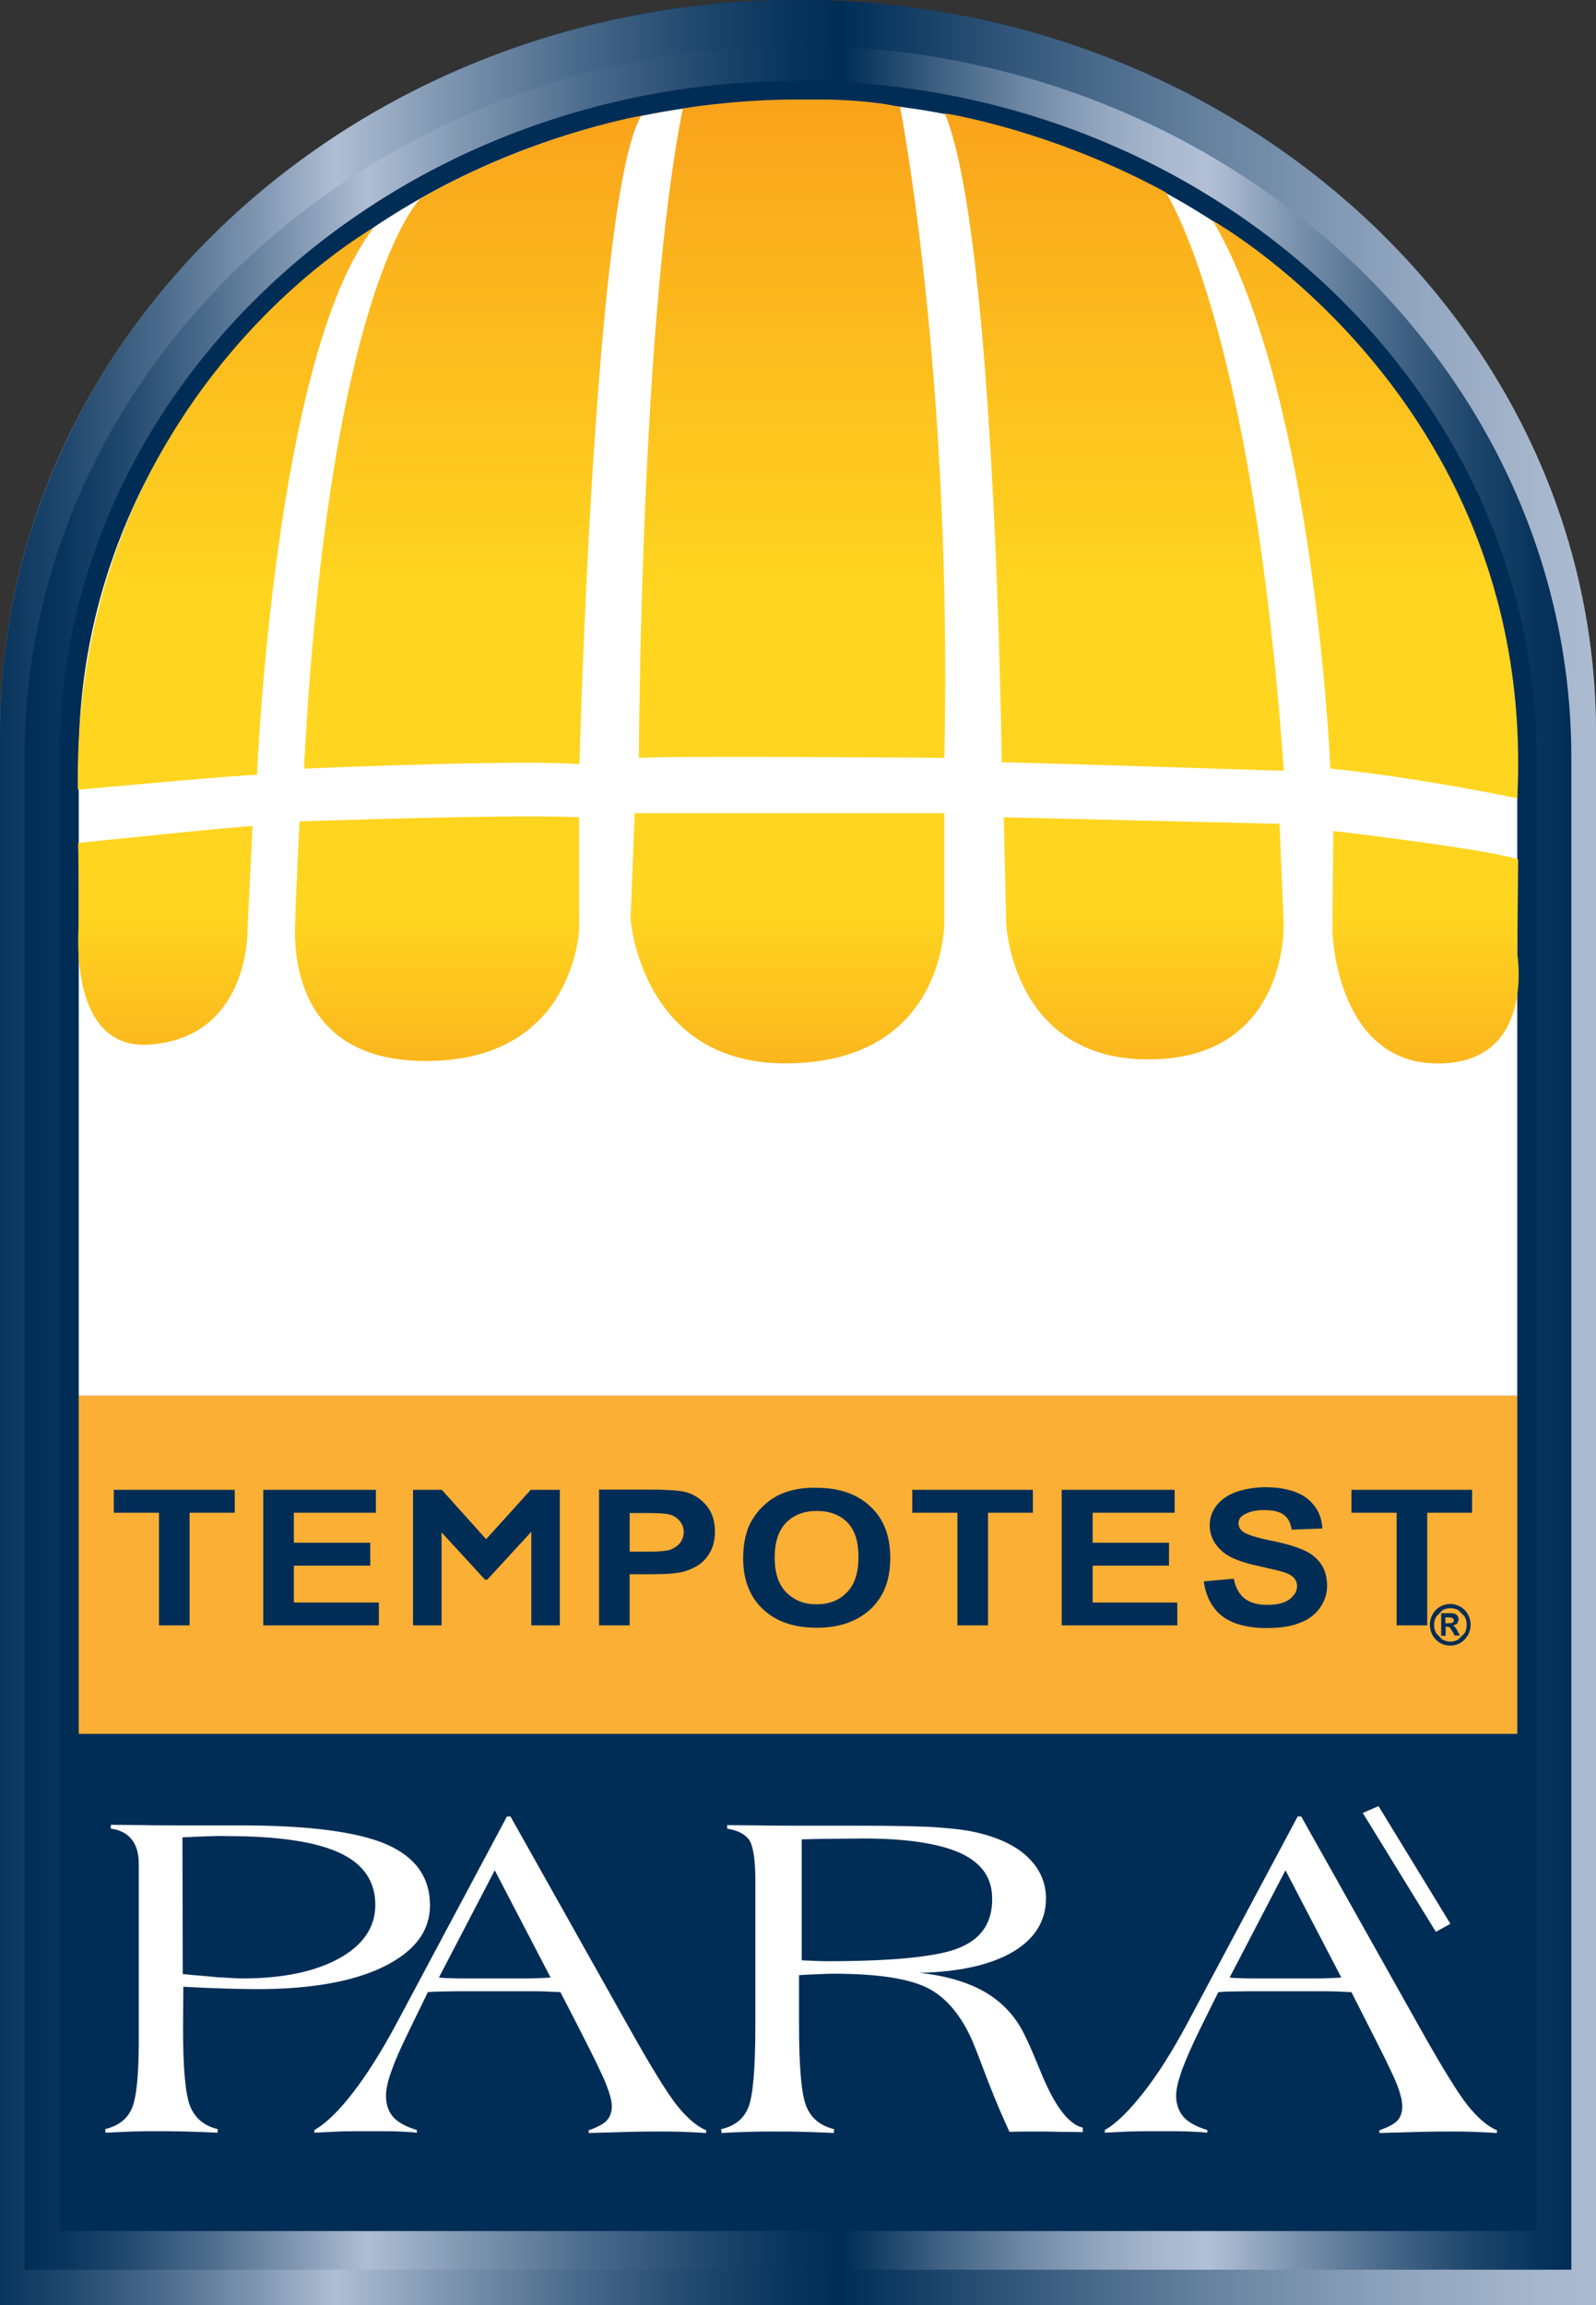
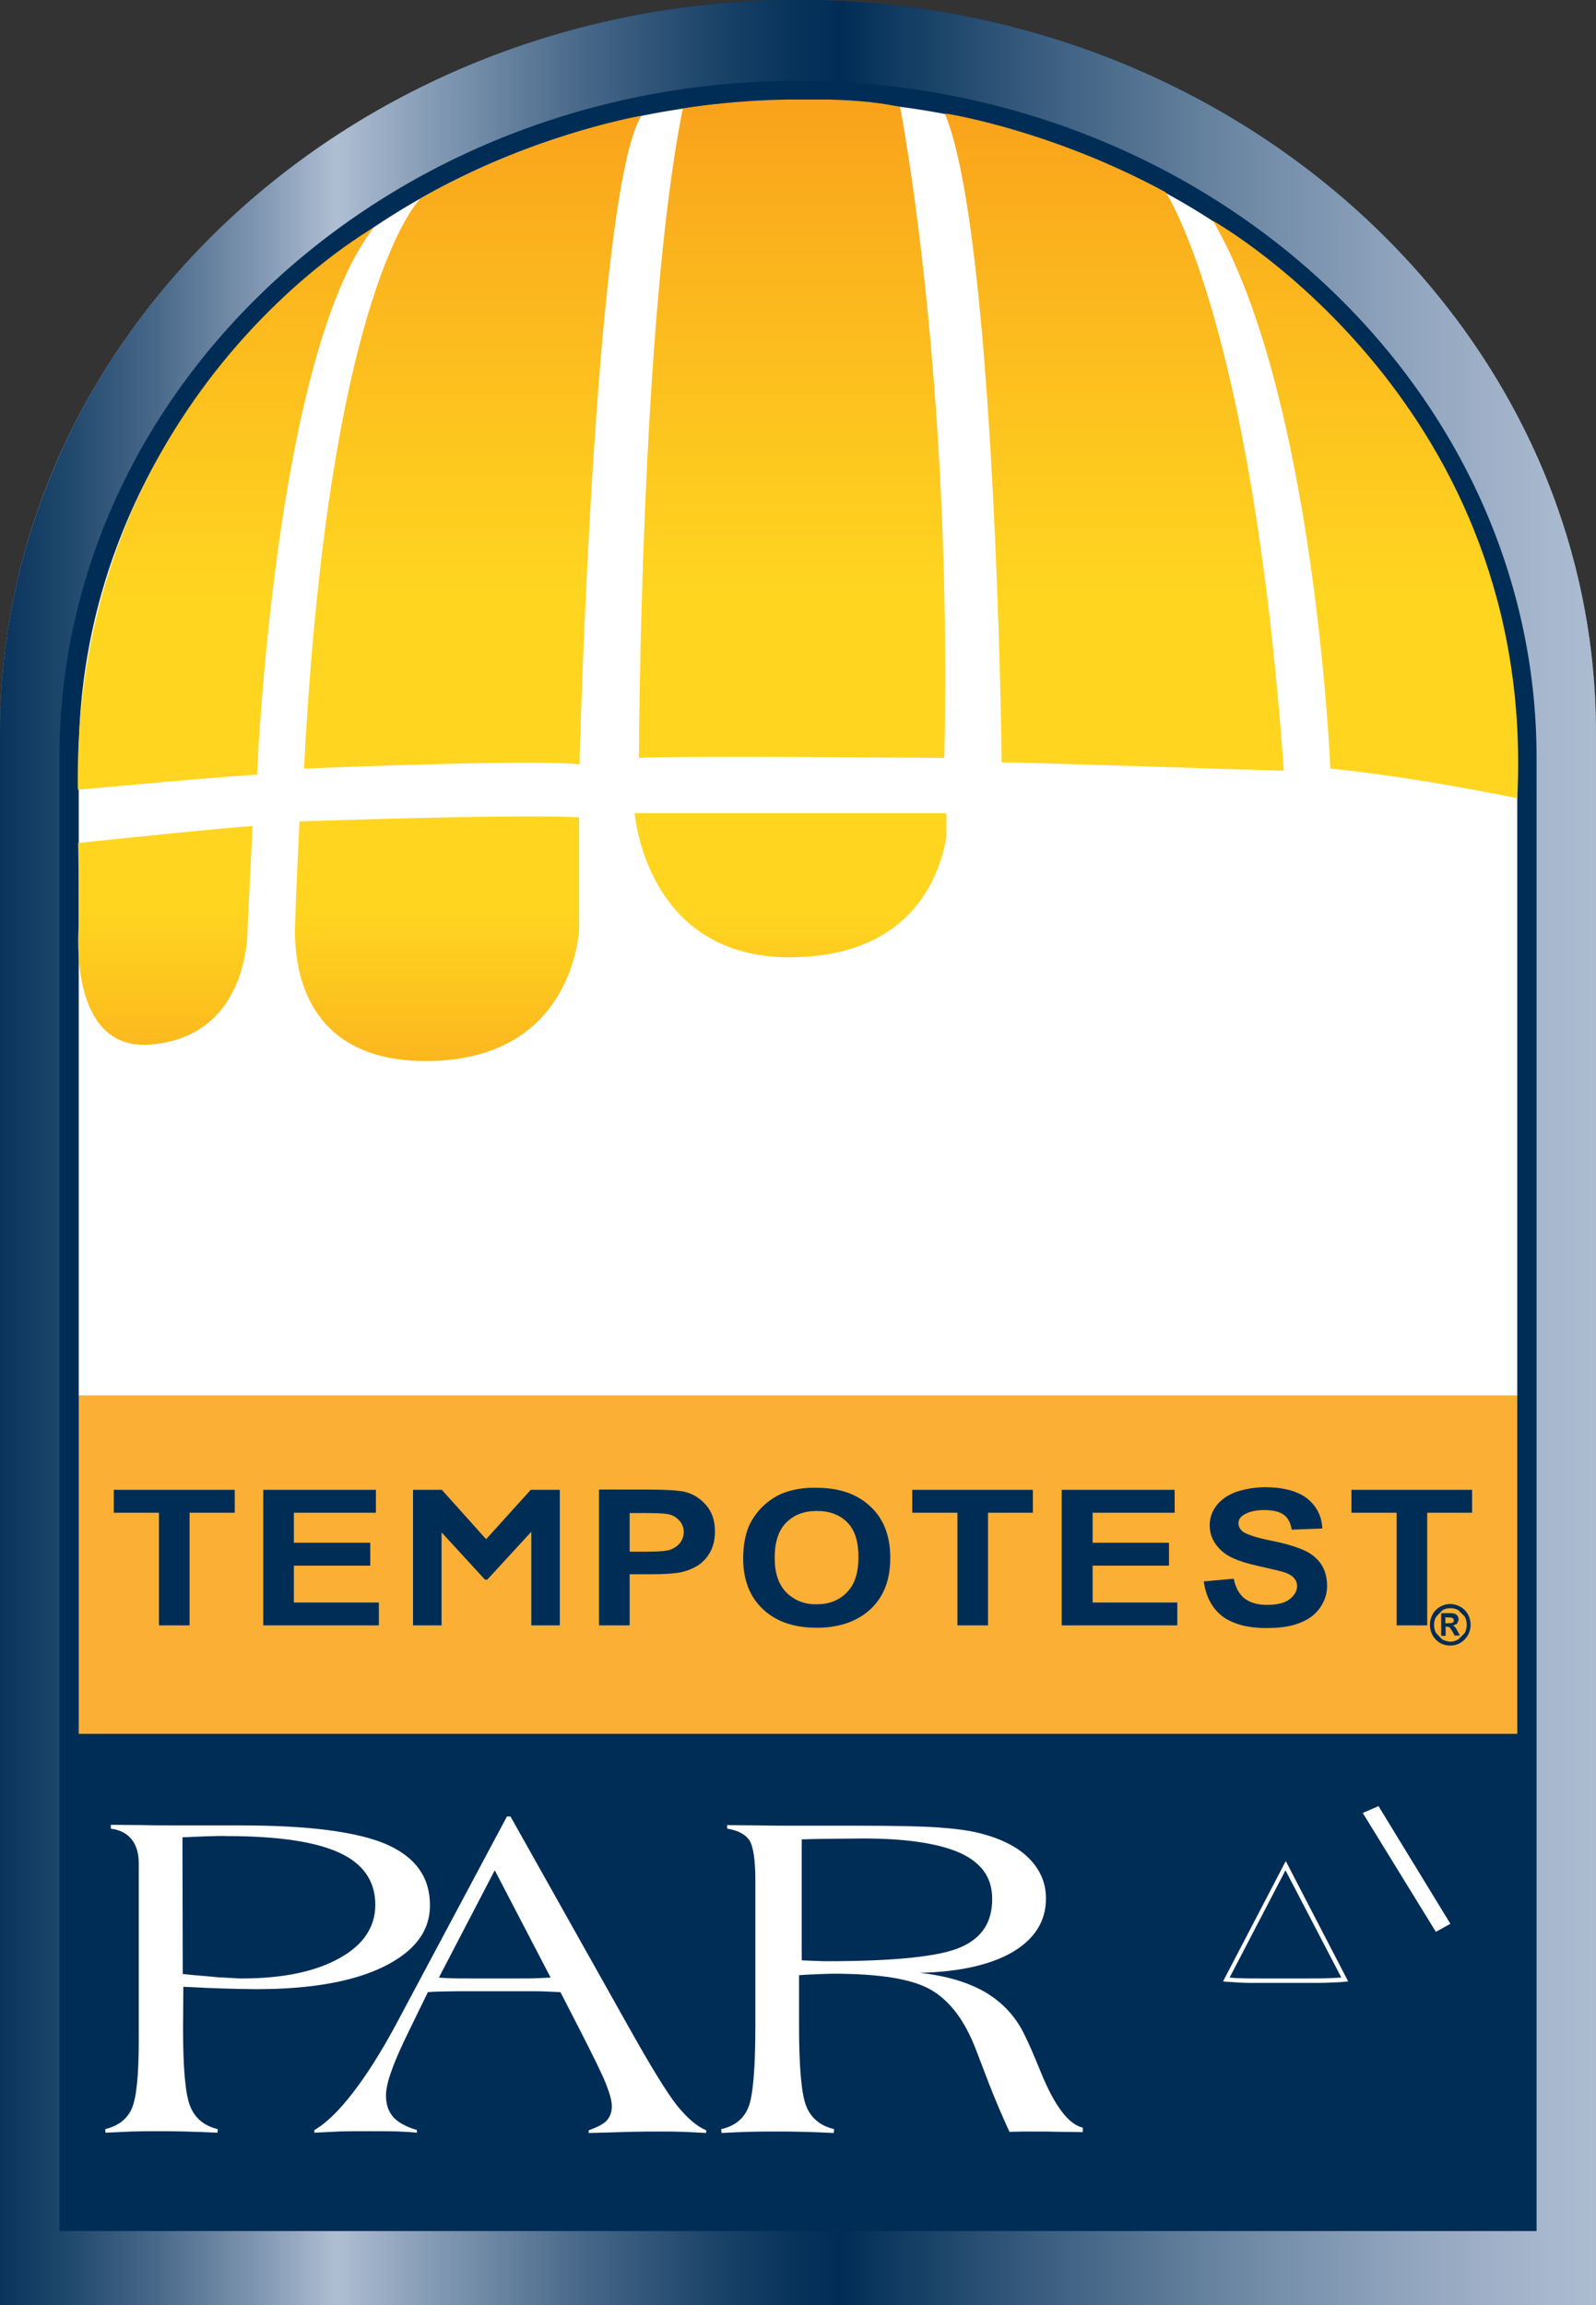
<svg xmlns="http://www.w3.org/2000/svg" xmlns:xlink="http://www.w3.org/1999/xlink" version="1.1" id="Layer_1" x="0px" y="0px" viewBox="0 0 53.71 77.56" style="enable-background:new 0 0 53.71 77.56;" xml:space="preserve">
  <rect x="0" y="0" width="53.71" height="77.56" fill="#333333" stroke="none" />
  <style type="text/css">
	.st0{clip-path:url(#SVGID_2_);fill:url(#SVGID_3_);}
	.st1{clip-path:url(#SVGID_5_);fill:url(#SVGID_6_);}
	.st2{clip-path:url(#SVGID_8_);fill:url(#SVGID_9_);}
	.st3{fill:#002D56;}
	.st4{fill:#FBAF34;}
	.st5{fill:#FFFFFF;}
	.st6{clip-path:url(#SVGID_11_);fill:url(#SVGID_12_);}
	.st7{clip-path:url(#SVGID_14_);fill:url(#SVGID_15_);}
	.st8{clip-path:url(#SVGID_17_);fill:url(#SVGID_18_);}
	.st9{clip-path:url(#SVGID_20_);fill:url(#SVGID_21_);}
	.st10{clip-path:url(#SVGID_23_);fill:url(#SVGID_24_);}
	.st11{clip-path:url(#SVGID_26_);fill:url(#SVGID_27_);}
	.st12{clip-path:url(#SVGID_29_);fill:url(#SVGID_30_);}
	.st13{clip-path:url(#SVGID_32_);fill:url(#SVGID_33_);}
	.st14{clip-path:url(#SVGID_35_);fill:url(#SVGID_36_);}
	.st15{clip-path:url(#SVGID_38_);fill:url(#SVGID_39_);}
</style>
  <g>
    <defs>
      <path id="SVGID_1_" d="M26.46,0C11.83,0.2,0,11.19,0,24.67v52.89h53.71v-0.68V24.67C53.71,11.19,41.88,0.2,27.25,0H26.46" />
    </defs>
    <clipPath id="SVGID_2_">
      <use xlink:href="#SVGID_1_" style="overflow:visible;" />
    </clipPath>
    <linearGradient id="SVGID_3_" gradientUnits="userSpaceOnUse" x1="-154.346" y1="459.191" x2="-153.346" y2="459.191" gradientTransform="matrix(0 -77.554 77.554 0 -35585.203 -11892.548)">
      <stop offset="0" style="stop-color:#002D56" />
      <stop offset="6.427842e-03" style="stop-color:#07325A" />
      <stop offset="0.015" style="stop-color:#194267" />
      <stop offset="0.026" style="stop-color:#375A7A" />
      <stop offset="0.038" style="stop-color:#617D96" />
      <stop offset="0.051" style="stop-color:#97A9BA" />
      <stop offset="0.064" style="stop-color:#D8DFE5" />
      <stop offset="0.071" style="stop-color:#FFFFFF" />
      <stop offset="0.079" style="stop-color:#D2DAE1" />
      <stop offset="0.09" style="stop-color:#93A6B7" />
      <stop offset="0.1" style="stop-color:#5E7B95" />
      <stop offset="0.11" style="stop-color:#365979" />
      <stop offset="0.119" style="stop-color:#184166" />
      <stop offset="0.126" style="stop-color:#06325A" />
      <stop offset="0.132" style="stop-color:#002D56" />
      <stop offset="0.146" style="stop-color:#07325A" />
      <stop offset="0.165" style="stop-color:#194267" />
      <stop offset="0.188" style="stop-color:#375A7A" />
      <stop offset="0.213" style="stop-color:#617D96" />
      <stop offset="0.241" style="stop-color:#97A9BA" />
      <stop offset="0.27" style="stop-color:#D8DFE5" />
      <stop offset="0.286" style="stop-color:#FFFFFF" />
      <stop offset="0.319" style="stop-color:#D2DAE1" />
      <stop offset="0.37" style="stop-color:#93A6B7" />
      <stop offset="0.419" style="stop-color:#5E7B95" />
      <stop offset="0.464" style="stop-color:#365979" />
      <stop offset="0.505" style="stop-color:#184166" />
      <stop offset="0.54" style="stop-color:#06325A" />
      <stop offset="0.566" style="stop-color:#002D56" />
      <stop offset="0.586" style="stop-color:#07335B" />
      <stop offset="0.615" style="stop-color:#1B4368" />
      <stop offset="0.649" style="stop-color:#3B5E7D" />
      <stop offset="0.688" style="stop-color:#68839B" />
      <stop offset="0.731" style="stop-color:#A1B2C1" />
      <stop offset="0.776" style="stop-color:#E6EBEF" />
      <stop offset="0.791" style="stop-color:#FFFFFF" />
      <stop offset="0.816" style="stop-color:#D2DAE1" />
      <stop offset="0.854" style="stop-color:#93A6B7" />
      <stop offset="0.89" style="stop-color:#5E7B95" />
      <stop offset="0.924" style="stop-color:#365979" />
      <stop offset="0.955" style="stop-color:#184166" />
      <stop offset="0.981" style="stop-color:#06325A" />
      <stop offset="1" style="stop-color:#002D56" />
    </linearGradient>
    <rect class="st0" width="53.71" height="77.56" />
  </g>
  <g>
    <defs>
      <path id="SVGID_4_" d="M26.46,0C11.83,0.2,0,11.19,0,24.67v52.89h53.71v-0.68V24.67C53.71,11.19,41.88,0.2,27.25,0H26.46" />
    </defs>
    <clipPath id="SVGID_5_">
      <use xlink:href="#SVGID_4_" style="overflow:visible;" />
    </clipPath>
    <linearGradient id="SVGID_6_" gradientUnits="userSpaceOnUse" x1="-154.177" y1="459.505" x2="-153.177" y2="459.505" gradientTransform="matrix(55.31 0 0 55.31 8526.606 -25376.609)">
      <stop offset="0" style="stop-color:#002D56" />
      <stop offset="0.025" style="stop-color:#09345C" />
      <stop offset="0.066" style="stop-color:#21496E" />
      <stop offset="0.118" style="stop-color:#49698A" />
      <stop offset="0.178" style="stop-color:#7F96B1" />
      <stop offset="0.225" style="stop-color:#AFBED3" />
      <stop offset="0.287" style="stop-color:#8198B2" />
      <stop offset="0.368" style="stop-color:#4A6A8B" />
      <stop offset="0.438" style="stop-color:#22496E" />
      <stop offset="0.494" style="stop-color:#09345C" />
      <stop offset="0.527" style="stop-color:#002D56" />
      <stop offset="0.648" style="stop-color:#3B5E80" />
      <stop offset="0.764" style="stop-color:#6D88A4" />
      <stop offset="0.865" style="stop-color:#91A5BE" />
      <stop offset="0.947" style="stop-color:#A7B7CD" />
      <stop offset="1" style="stop-color:#AFBED3" />
    </linearGradient>
    <rect class="st1" width="53.71" height="77.56" />
  </g>
  <g>
    <defs>
      <path id="SVGID_7_" d="M26.47,1.55C12.48,1.74,1.09,12.18,0.83,25.05v51.32h52.05V25.49c0-13.07-11.48-23.75-25.64-23.95H26.47" />
    </defs>
    <clipPath id="SVGID_8_">
      <use xlink:href="#SVGID_7_" style="overflow:visible;" />
    </clipPath>
    <linearGradient id="SVGID_9_" gradientUnits="userSpaceOnUse" x1="-154.179" y1="459.522" x2="-153.179" y2="459.522" gradientTransform="matrix(52.052 0 0 52.052 8026.234 -23880.252)">
      <stop offset="0" style="stop-color:#002D56" />
      <stop offset="0.025" style="stop-color:#09355D" />
      <stop offset="0.066" style="stop-color:#234A6F" />
      <stop offset="0.118" style="stop-color:#4C6C8C" />
      <stop offset="0.178" style="stop-color:#849AB4" />
      <stop offset="0.22" style="stop-color:#AFBED3" />
      <stop offset="0.282" style="stop-color:#8198B2" />
      <stop offset="0.365" style="stop-color:#4A6A8B" />
      <stop offset="0.437" style="stop-color:#22496E" />
      <stop offset="0.493" style="stop-color:#09345C" />
      <stop offset="0.527" style="stop-color:#002D56" />
      <stop offset="0.529" style="stop-color:#012E57" />
      <stop offset="0.591" style="stop-color:#406283" />
      <stop offset="0.648" style="stop-color:#718AA7" />
      <stop offset="0.697" style="stop-color:#94A8C0" />
      <stop offset="0.738" style="stop-color:#AAB9CF" />
      <stop offset="0.764" style="stop-color:#B2C0D5" />
      <stop offset="0.822" style="stop-color:#7890AC" />
      <stop offset="0.881" style="stop-color:#456687" />
      <stop offset="0.932" style="stop-color:#1F476C" />
      <stop offset="0.974" style="stop-color:#08345C" />
      <stop offset="1" style="stop-color:#002D56" />
    </linearGradient>
-     <rect x="0.83" y="1.55" class="st2" width="52.05" height="74.82" />
  </g>
  <path class="st3" d="M2,25.49v49.58h49.71V25.49c0-12.54-11.16-22.77-24.86-22.77C13.17,2.72,2,12.95,2,25.49" />
  <rect x="2.65" y="46.96" class="st4" width="48.41" height="11.38" />
-   <path class="st5" d="M43.67,61.12l-3.74,7.01c-0.49,0.91-0.97,1.67-1.45,2.28c-0.48,0.61-0.91,1.04-1.3,1.26v0.09  c0.27-0.01,0.54-0.03,0.82-0.04c0.28-0.01,0.62-0.01,1.04-0.01c0.44,0,0.77,0,0.99,0.01c0.22,0.01,0.42,0.02,0.6,0.04v-0.09  c-0.37-0.11-0.64-0.26-0.8-0.44c-0.16-0.19-0.25-0.42-0.25-0.72c0-0.21,0.07-0.5,0.2-0.87c0.14-0.37,0.34-0.83,0.61-1.38l0.61-1.23  c0.13-0.01,0.26-0.02,0.41-0.02S41.79,67,42.07,67h2.36c0.23,0,0.42,0,0.58,0.01c0.16,0.01,0.32,0.01,0.47,0.02l0.7,1.38  c0.41,0.81,0.69,1.37,0.82,1.7c0.13,0.33,0.19,0.58,0.19,0.76c0,0.2-0.05,0.36-0.17,0.49c-0.12,0.12-0.32,0.22-0.6,0.32v0.09  c0.53-0.01,1-0.03,1.42-0.04c0.41-0.01,0.76-0.01,1.04-0.01c0.21,0,0.43,0,0.68,0.01c0.25,0.01,0.52,0.02,0.81,0.04l0.01-0.09  c-0.32-0.13-0.65-0.42-0.99-0.84c-0.34-0.43-0.88-1.31-1.63-2.65l-3.97-7.07H43.67" />
  <path class="st3" d="M41.27,66.61c0.14,0.01,0.29,0.02,0.46,0.02c0.17,0.01,0.42,0.01,0.76,0.01h1.48c0.34,0,0.6,0,0.78-0.01  c0.18-0.01,0.35-0.01,0.51-0.02l-1.99-3.83L41.27,66.61" />
  <path class="st5" d="M43.26,62.93l1.88,3.61c-0.12,0.01-0.26,0.01-0.4,0.02c-0.18,0.01-0.44,0.01-0.77,0.01h-1.48  c-0.34,0-0.59,0-0.76-0.01c-0.13,0-0.24-0.01-0.35-0.02L43.26,62.93 M41.21,66.57l0.06,0.03l0.01-0.07l-0.01,0.07L41.21,66.57  l-0.05,0.1l0.11,0.01c0.14,0.01,0.29,0.02,0.46,0.03c0.17,0.01,0.42,0.01,0.76,0.01h1.48c0.34,0,0.6,0,0.78-0.01  c0.18-0.01,0.35-0.01,0.51-0.03l0.11-0.01l-2.1-4.05L41.21,66.57" />
  <path class="st5" d="M24.48,61.53c0.36,0.06,0.6,0.19,0.74,0.39c0.13,0.21,0.2,0.66,0.2,1.36v4.86c0,1.47-0.08,2.4-0.24,2.78  c-0.16,0.38-0.46,0.62-0.91,0.72l0.01,0.13c0.31-0.02,0.62-0.03,0.93-0.04c0.31-0.01,0.61-0.01,0.9-0.01c0.28,0,0.59,0,0.91,0.01  c0.32,0.01,0.67,0.02,1.04,0.04l0.01-0.13c-0.46-0.11-0.78-0.37-0.94-0.78c-0.16-0.4-0.24-1.31-0.24-2.72v-1.68  c0.11-0.01,0.29-0.02,0.55-0.03c0.25-0.01,0.45-0.02,0.59-0.02c1.59,0,2.7,0.18,3.33,0.56c0.62,0.37,1.11,1.03,1.47,1.96l0.46,1.2  c0.11,0.28,0.22,0.55,0.33,0.81c0.12,0.27,0.23,0.53,0.35,0.79c0.19,0,0.37-0.01,0.54-0.01c0.17,0,0.33,0,0.5,0  c0.09,0,0.29,0,0.61,0.01c0.32,0,0.59,0.01,0.82,0.01v-0.15c-0.48-0.11-0.95-0.73-1.41-1.86c-0.22-0.54-0.4-0.96-0.55-1.26  c-0.29-0.61-0.74-1.09-1.31-1.43c-0.58-0.34-1.32-0.56-2.22-0.66c1.34-0.03,2.39-0.27,3.13-0.7c0.74-0.44,1.12-1.04,1.12-1.8  c0-0.52-0.19-0.97-0.58-1.36c-0.38-0.38-0.94-0.66-1.66-0.84c-0.35-0.09-0.81-0.15-1.36-0.19c-0.55-0.04-1.45-0.06-2.7-0.06h-1.8  c-0.64,0-1.15,0-1.53-0.01c-0.38,0-0.74-0.01-1.1-0.01V61.53" />
  <path class="st3" d="M28.02,61.8c-0.35,0.01-0.72,0.02-1.12,0.03v4.21c0.17,0.01,0.35,0.01,0.56,0.02c0.2,0.01,0.32,0.01,0.34,0.01  c2.33,0,3.85-0.16,4.58-0.49c0.72-0.32,1.08-0.88,1.08-1.68c0-0.72-0.36-1.25-1.07-1.59c-0.71-0.34-1.83-0.52-3.34-0.52  C28.71,61.79,28.37,61.79,28.02,61.8" />
  <path class="st5" d="M26.9,65.96L26.9,65.96 M28.02,61.87c0.35,0,0.69-0.01,1.03-0.01c1.5,0,2.61,0.18,3.31,0.51  c0.7,0.34,1.03,0.83,1.03,1.53c0,0.77-0.34,1.3-1.04,1.61h0c-0.7,0.32-2.22,0.48-4.55,0.48c-0.02,0-0.13,0-0.33-0.01h0  c-0.18-0.01-0.34-0.01-0.49-0.02v-4.07C27.34,61.88,27.69,61.87,28.02,61.87 M28.02,61.73c-0.35,0.01-0.72,0.01-1.12,0.02l-0.07,0  v4.28v0.07l0.07,0c0.17,0.01,0.35,0.01,0.56,0.02l0,0c0.2,0.01,0.32,0.01,0.34,0.01c2.33,0,3.86-0.16,4.61-0.49h0  c0.75-0.33,1.13-0.93,1.13-1.74c0-0.75-0.38-1.31-1.11-1.66c-0.73-0.35-1.85-0.53-3.37-0.53C28.71,61.72,28.37,61.72,28.02,61.73" />
  <path class="st5" d="M17.06,61.12l-3.74,7.01c-0.49,0.91-0.97,1.67-1.44,2.28c-0.47,0.61-0.91,1.04-1.3,1.26v0.09  c0.27-0.01,0.54-0.03,0.82-0.04c0.28-0.01,0.62-0.01,1.04-0.01c0.44,0,0.77,0,0.99,0.01c0.22,0.01,0.42,0.02,0.6,0.04v-0.09  c-0.37-0.11-0.64-0.26-0.8-0.44c-0.16-0.19-0.24-0.42-0.24-0.72c0-0.21,0.06-0.5,0.2-0.87c0.13-0.37,0.34-0.83,0.61-1.38l0.6-1.23  c0.13-0.01,0.27-0.02,0.42-0.02S15.17,67,15.45,67h2.36c0.23,0,0.42,0,0.58,0.01c0.16,0.01,0.32,0.01,0.47,0.02l0.71,1.38  c0.41,0.81,0.69,1.37,0.82,1.7c0.13,0.33,0.2,0.58,0.2,0.76c0,0.2-0.06,0.36-0.18,0.49c-0.12,0.12-0.32,0.22-0.6,0.32v0.09  c0.53-0.01,1-0.03,1.42-0.04c0.41-0.01,0.76-0.01,1.04-0.01c0.21,0,0.43,0,0.68,0.01c0.25,0.01,0.52,0.02,0.81,0.04l0.01-0.09  c-0.32-0.13-0.65-0.42-0.99-0.84c-0.34-0.43-0.88-1.31-1.63-2.65l-3.97-7.07H17.06" />
  <path class="st3" d="M14.66,66.61c0.14,0.01,0.29,0.02,0.46,0.02c0.17,0.01,0.42,0.01,0.76,0.01h1.48c0.34,0,0.6,0,0.78-0.01  c0.18-0.01,0.35-0.01,0.51-0.02l-1.99-3.83L14.66,66.61" />
  <path class="st5" d="M16.65,62.93l1.88,3.61c-0.12,0.01-0.26,0.01-0.4,0.02c-0.18,0.01-0.44,0.01-0.78,0.01h-1.48  c-0.34,0-0.59,0-0.75-0.01c-0.13,0-0.24-0.01-0.35-0.02L16.65,62.93 M14.59,66.57l0.06,0.03l0.01-0.07l-0.01,0.07L14.59,66.57  l-0.05,0.1l0.11,0.01c0.14,0.01,0.29,0.02,0.46,0.03h0c0.17,0.01,0.42,0.01,0.76,0.01h1.48c0.34,0,0.6,0,0.78-0.01  c0.18-0.01,0.35-0.01,0.51-0.03l0.11-0.01l-2.11-4.05L14.59,66.57" />
  <path class="st5" d="M3.73,61.53c0.31,0.04,0.54,0.16,0.7,0.36c0.16,0.2,0.24,0.47,0.24,0.81v5.45v0.51c0,1.18-0.08,1.95-0.24,2.3  c-0.16,0.35-0.45,0.57-0.89,0.68l0.01,0.12c0.3-0.01,0.6-0.03,0.89-0.04c0.3-0.01,0.59-0.01,0.87-0.01c0.28,0,0.59,0,0.93,0.01  c0.34,0.01,0.7,0.02,1.08,0.04l0.01-0.12c-0.46-0.11-0.77-0.37-0.93-0.77c-0.16-0.39-0.24-1.27-0.24-2.63l0.01-1.39  c0.56,0.03,1.03,0.05,1.42,0.06c0.38,0.01,0.73,0.02,1.04,0.02c1.82,0,3.25-0.25,4.29-0.76c1.03-0.51,1.55-1.19,1.55-2.06  c0-0.95-0.49-1.63-1.48-2.06c-0.99-0.42-2.62-0.63-4.9-0.63H6.34c-0.64,0-1.15,0-1.52-0.01c-0.37,0-0.74-0.01-1.09-0.01V61.53" />
  <path class="st3" d="M6.86,61.79c-0.34,0.01-0.58,0.02-0.72,0.03l0.01,4.6c0.45,0.05,0.84,0.08,1.17,0.11  c0.33,0.02,0.61,0.04,0.82,0.04c1.38,0,2.47-0.23,3.28-0.68c0.81-0.45,1.21-1.05,1.21-1.8c0-0.79-0.4-1.38-1.21-1.75  c-0.8-0.37-2.06-0.56-3.78-0.56C7.47,61.77,7.2,61.78,6.86,61.79" />
  <path class="st5" d="M6.14,61.82l0.01,4.6h0L6.14,61.82L6.14,61.82 M6.86,61.79c-0.34,0.01-0.58,0.02-0.72,0.03v0  C6.28,61.82,6.52,61.81,6.86,61.79c0.34-0.01,0.61-0.02,0.79-0.02c1.72,0,2.98,0.19,3.78,0.56c0.8,0.38,1.21,0.96,1.21,1.75  c0,0.75-0.4,1.35-1.21,1.8c-0.81,0.45-1.9,0.68-3.28,0.68c-0.21,0-0.49-0.01-0.82-0.04c-0.33-0.02-0.72-0.06-1.17-0.11v0  c0.45,0.05,0.84,0.08,1.17,0.11c0.33,0.02,0.61,0.04,0.82,0.04c1.38,0,2.47-0.23,3.28-0.68c0.81-0.45,1.21-1.05,1.21-1.8  c0-0.79-0.4-1.38-1.2-1.75c-0.8-0.37-2.06-0.56-3.78-0.56C7.47,61.77,7.2,61.78,6.86,61.79" />
  <polygon class="st5" points="45.94,61.03 48.34,64.93 48.74,64.71 46.37,60.84 " />
  <path class="st5" d="M46.35,60.9l2.31,3.78l-0.31,0.17l-2.34-3.81L46.35,60.9z M46.35,60.79l-0.44,0.19l0.02,0.05L45.99,61  l-0.05,0.03l-0.02-0.05L45.86,61l2.46,4l0.04-0.02l0.45-0.25l-2.42-3.96L46.35,60.79" />
  <path class="st5" d="M2.65,25.49L2.65,25.49v21.47h48.41V25.49c0-12.18-10.87-22.12-24.21-22.12C13.53,3.37,2.65,13.31,2.65,25.49" />
  <g>
    <defs>
      <path id="SVGID_10_" d="M2.62,26.57h0.03c0.43-0.04,5.46-0.5,6-0.5c0,0,0.58-14.13,3.93-18.41v0C12.43,7.74,2.43,13.43,2.62,26.57    " />
    </defs>
    <clipPath id="SVGID_11_">
      <use xlink:href="#SVGID_10_" style="overflow:visible;" />
    </clipPath>
    <linearGradient id="SVGID_12_" gradientUnits="userSpaceOnUse" x1="-154.926" y1="459.117" x2="-153.926" y2="459.117" gradientTransform="matrix(0 -20.237 20.237 0 -9283.559 -3112.387)">
      <stop offset="0" style="stop-color:#FFD520" />
      <stop offset="0.139" style="stop-color:#FFD520" />
      <stop offset="0.729" style="stop-color:#FBB21D" />
      <stop offset="1" style="stop-color:#F9A01B" />
    </linearGradient>
    <rect x="2.43" y="7.66" class="st6" width="10.15" height="18.91" />
  </g>
  <g>
    <defs>
      <path id="SVGID_13_" d="M2.67,28.36l-0.04,0.01c0,0,0.04,1.96,0.01,2.92c-0.03,0.65-0.12,4.02,2.37,3.86    c3.42-0.23,3.32-3.89,3.32-3.89l0.17-3.46C8.08,27.79,2.67,28.36,2.67,28.36" />
    </defs>
    <clipPath id="SVGID_14_">
      <use xlink:href="#SVGID_13_" style="overflow:visible;" />
    </clipPath>
    <linearGradient id="SVGID_15_" gradientUnits="userSpaceOnUse" x1="-152.481" y1="459.423" x2="-151.481" y2="459.423" gradientTransform="matrix(0 9.574 -9.574 0 4403.913 1489.175)">
      <stop offset="0" style="stop-color:#FFD520" />
      <stop offset="0.139" style="stop-color:#FFD520" />
      <stop offset="0.729" style="stop-color:#FBB21D" />
      <stop offset="1" style="stop-color:#F9A01B" />
    </linearGradient>
    <rect x="2.53" y="27.79" class="st7" width="5.98" height="7.51" />
  </g>
  <g>
    <defs>
      <path id="SVGID_16_" d="M21.56,3.9C21.3,3.94,17.8,4.6,14.15,6.68c0,0-3.07,2.9-3.92,19.18h0.09c0.85-0.04,7.7-0.31,9.18-0.14    c0,0,0.5-19.24,2.08-21.82H21.56" />
    </defs>
    <clipPath id="SVGID_17_">
      <use xlink:href="#SVGID_16_" style="overflow:visible;" />
    </clipPath>
    <linearGradient id="SVGID_18_" gradientUnits="userSpaceOnUse" x1="-154.94" y1="459.114" x2="-153.94" y2="459.114" gradientTransform="matrix(0 -19.876 19.876 0 -9109.472 -3056.985)">
      <stop offset="0" style="stop-color:#FFD520" />
      <stop offset="0.139" style="stop-color:#FFD520" />
      <stop offset="0.729" style="stop-color:#FBB21D" />
      <stop offset="1" style="stop-color:#F9A01B" />
    </linearGradient>
    <rect x="10.22" y="3.9" class="st8" width="11.35" height="21.96" />
  </g>
  <g>
    <defs>
      <path id="SVGID_19_" d="M26.49,3.35c-1.96,0.03-3.51,0.3-3.51,0.3c-1.42,7-1.48,21.64-1.48,21.85h0.02    c1.19-0.07,9.09-0.01,10.14,0h0.12c0.28-12.92-1.49-21.9-1.49-21.9c-0.9-0.2-1.85-0.24-2.76-0.26H26.49" />
    </defs>
    <clipPath id="SVGID_20_">
      <use xlink:href="#SVGID_19_" style="overflow:visible;" />
    </clipPath>
    <linearGradient id="SVGID_21_" gradientUnits="userSpaceOnUse" x1="-154.94" y1="459.116" x2="-153.94" y2="459.116" gradientTransform="matrix(0 -19.878 19.878 0 -9099.672 -3057.333)">
      <stop offset="0" style="stop-color:#FFD520" />
      <stop offset="0.139" style="stop-color:#FFD520" />
      <stop offset="0.729" style="stop-color:#FBB21D" />
      <stop offset="1" style="stop-color:#F9A01B" />
    </linearGradient>
    <rect x="21.5" y="3.35" class="st9" width="10.56" height="22.15" />
  </g>
  <g>
    <defs>
      <path id="SVGID_22_" d="M31.8,3.83c1.71,4.08,1.91,21.82,1.91,21.82c0.73,0,8.25,0.25,9.36,0.28h0.13v-0.06    c-1.08-15.09-3.97-19.4-3.97-19.4c-3.72-2.02-7.09-2.6-7.4-2.65H31.8" />
    </defs>
    <clipPath id="SVGID_23_">
      <use xlink:href="#SVGID_22_" style="overflow:visible;" />
    </clipPath>
    <linearGradient id="SVGID_24_" gradientUnits="userSpaceOnUse" x1="-154.939" y1="459.118" x2="-153.939" y2="459.118" gradientTransform="matrix(0 -19.903 19.903 0 -9100.242 -3061.123)">
      <stop offset="0" style="stop-color:#FFD520" />
      <stop offset="0.139" style="stop-color:#FFD520" />
      <stop offset="0.729" style="stop-color:#FBB21D" />
      <stop offset="1" style="stop-color:#F9A01B" />
    </linearGradient>
    <rect x="31.8" y="3.83" class="st10" width="11.4" height="22.11" />
  </g>
  <g>
    <defs>
      <path id="SVGID_25_" d="M40.82,7.43L40.82,7.43c3.43,5.87,3.95,18.43,3.95,18.43c2.97,0.3,6.29,1,6.29,1    C51.73,13.71,41.12,7.6,40.82,7.43L40.82,7.43" />
    </defs>
    <clipPath id="SVGID_26_">
      <use xlink:href="#SVGID_25_" style="overflow:visible;" />
    </clipPath>
    <linearGradient id="SVGID_27_" gradientUnits="userSpaceOnUse" x1="-154.939" y1="459.118" x2="-153.939" y2="459.118" gradientTransform="matrix(0 -19.911 19.911 0 -9095.167 -3062.31)">
      <stop offset="0" style="stop-color:#FFD520" />
      <stop offset="0.139" style="stop-color:#FFD520" />
      <stop offset="0.729" style="stop-color:#FBB21D" />
      <stop offset="1" style="stop-color:#F9A01B" />
    </linearGradient>
    <rect x="40.82" y="7.44" class="st11" width="10.91" height="19.43" />
  </g>
  <g>
    <defs>
      <path id="SVGID_28_" d="M10.08,27.64c0,0-0.14,2.85-0.14,3.21c0,0.35-0.5,4.92,4.5,4.85c5-0.07,5.06-4.57,5.06-4.57V27.5    c-0.42-0.02-0.99-0.03-1.64-0.03C14.83,27.47,10.08,27.64,10.08,27.64" />
    </defs>
    <clipPath id="SVGID_29_">
      <use xlink:href="#SVGID_28_" style="overflow:visible;" />
    </clipPath>
    <linearGradient id="SVGID_30_" gradientUnits="userSpaceOnUse" x1="-152.481" y1="459.426" x2="-151.481" y2="459.426" gradientTransform="matrix(0 9.572 -9.572 0 4412.302 1488.98)">
      <stop offset="0" style="stop-color:#FFD520" />
      <stop offset="0.139" style="stop-color:#FFD520" />
      <stop offset="0.729" style="stop-color:#FBB21D" />
      <stop offset="1" style="stop-color:#F9A01B" />
    </linearGradient>
    <rect x="9.43" y="27.47" class="st12" width="10.06" height="8.31" />
  </g>
  <g>
    <defs>
-       <path id="SVGID_31_" d="M21.36,27.36l-0.14,3.57c0,0,0.36,4.9,5.28,4.85c5.36-0.05,5.28-4.78,5.28-4.78v-3.64H21.36" />
+       <path id="SVGID_31_" d="M21.36,27.36c0,0,0.36,4.9,5.28,4.85c5.36-0.05,5.28-4.78,5.28-4.78v-3.64H21.36" />
    </defs>
    <clipPath id="SVGID_32_">
      <use xlink:href="#SVGID_31_" style="overflow:visible;" />
    </clipPath>
    <linearGradient id="SVGID_33_" gradientUnits="userSpaceOnUse" x1="-152.48" y1="459.426" x2="-151.48" y2="459.426" gradientTransform="matrix(0 9.568 -9.568 0 4422.458 1488.344)">
      <stop offset="0" style="stop-color:#FFD520" />
      <stop offset="0.139" style="stop-color:#FFD520" />
      <stop offset="0.729" style="stop-color:#FBB21D" />
      <stop offset="1" style="stop-color:#F9A01B" />
    </linearGradient>
    <rect x="21.21" y="27.36" class="st13" width="10.64" height="8.47" />
  </g>
  <g>
    <defs>
      <path id="SVGID_34_" d="M33.86,31.05c0,0,0.18,4.78,5.06,4.59c4.45-0.17,4.28-4.57,4.28-4.57l-0.14-3.35l-9.28-0.22L33.86,31.05" />
    </defs>
    <clipPath id="SVGID_35_">
      <use xlink:href="#SVGID_34_" style="overflow:visible;" />
    </clipPath>
    <linearGradient id="SVGID_36_" gradientUnits="userSpaceOnUse" x1="-152.481" y1="459.426" x2="-151.481" y2="459.426" gradientTransform="matrix(0 9.572 -9.572 0 4436.25 1488.926)">
      <stop offset="0" style="stop-color:#FFD520" />
      <stop offset="0.139" style="stop-color:#FFD520" />
      <stop offset="0.729" style="stop-color:#FBB21D" />
      <stop offset="1" style="stop-color:#F9A01B" />
    </linearGradient>
-     <rect x="33.78" y="27.5" class="st14" width="9.59" height="8.32" />
  </g>
  <g>
    <defs>
      <path id="SVGID_37_" d="M44.84,31.25v0.03c0,0.5,0.29,4.41,3.43,4.5c3.44,0.1,2.79-3.69,2.79-3.69l0.03-3.17    c-1-0.35-6.22-0.96-6.22-0.96S44.84,30.67,44.84,31.25" />
    </defs>
    <clipPath id="SVGID_38_">
      <use xlink:href="#SVGID_37_" style="overflow:visible;" />
    </clipPath>
    <linearGradient id="SVGID_39_" gradientUnits="userSpaceOnUse" x1="-152.481" y1="459.426" x2="-151.481" y2="459.426" gradientTransform="matrix(0 9.572 -9.572 0 4445.993 1488.94)">
      <stop offset="0" style="stop-color:#FFD520" />
      <stop offset="0.139" style="stop-color:#FFD520" />
      <stop offset="0.729" style="stop-color:#FBB21D" />
      <stop offset="1" style="stop-color:#F9A01B" />
    </linearGradient>
-     <rect x="44.84" y="27.96" class="st15" width="6.87" height="7.92" />
  </g>
  <path class="st3" d="M3.83,50.13v0.77h1.52v3.79h1.03v-3.79H7.9v-0.77H3.83 M8.86,50.13v4.56h3.89v-0.77H9.89v-1.24h2.57v-0.77H9.89  v-1.01h2.76v-0.77H8.86 M17.86,50.13l-1.5,1.66l-1.49-1.66H13.9v4.56h0.96v-3.13l1.46,1.59h0.08l1.48-1.61v3.15h0.96v-4.56H17.86   M21.19,50.91h0.5c0.37,0,0.62,0.01,0.74,0.03c0.17,0.02,0.3,0.09,0.41,0.2c0.11,0.11,0.17,0.25,0.17,0.41  c0,0.13-0.04,0.25-0.12,0.36c-0.08,0.1-0.18,0.17-0.32,0.23c-0.13,0.05-0.41,0.07-0.81,0.07h-0.57V50.91 M20.16,50.13v4.56h1.03  v-1.72h0.67c0.47,0,0.83-0.02,1.07-0.07c0.18-0.04,0.36-0.11,0.53-0.21c0.18-0.11,0.32-0.26,0.43-0.45  c0.11-0.19,0.17-0.43,0.17-0.71c0-0.36-0.1-0.66-0.3-0.89c-0.2-0.23-0.44-0.38-0.74-0.45c-0.19-0.04-0.6-0.07-1.23-0.07H20.16   M30.7,50.13v0.77h1.52v3.79h1.03v-3.79h1.51v-0.77H30.7 M35.73,50.13v4.56h3.89v-0.77h-2.85v-1.24h2.57v-0.77h-2.57v-1.01h2.76  v-0.77H35.73 M45.48,50.13v0.77h1.52v3.79h1.03v-3.79h1.51v-0.77H45.48 M26.47,53.59c-0.27-0.27-0.4-0.66-0.4-1.18  c0-0.52,0.13-0.92,0.39-1.18c0.26-0.26,0.6-0.39,1.03-0.39c0.43,0,0.77,0.13,1.02,0.38c0.26,0.26,0.38,0.65,0.38,1.17  c0,0.53-0.13,0.93-0.39,1.19c-0.26,0.27-0.6,0.4-1.01,0.4C27.08,53.99,26.74,53.85,26.47,53.59 M26.38,50.23  c-0.24,0.09-0.46,0.23-0.66,0.41c-0.2,0.18-0.36,0.4-0.48,0.63c-0.15,0.31-0.23,0.7-0.23,1.17c0,0.73,0.23,1.3,0.67,1.71  c0.45,0.42,1.05,0.62,1.81,0.62c0.75,0,1.35-0.21,1.8-0.62c0.45-0.42,0.67-0.99,0.67-1.73c0-0.74-0.22-1.32-0.68-1.74  c-0.45-0.42-1.05-0.62-1.81-0.62C27.06,50.05,26.7,50.11,26.38,50.23 M41.57,50.21c-0.28,0.11-0.49,0.26-0.64,0.46  s-0.22,0.42-0.22,0.65c0,0.36,0.16,0.67,0.47,0.92c0.22,0.18,0.61,0.33,1.16,0.45c0.43,0.1,0.71,0.16,0.83,0.2  c0.18,0.05,0.3,0.12,0.37,0.2c0.07,0.07,0.11,0.17,0.11,0.28c0,0.17-0.09,0.31-0.25,0.44C43.23,53.94,42.97,54,42.64,54  c-0.32,0-0.56-0.07-0.75-0.21c-0.18-0.14-0.31-0.36-0.37-0.67l-1.01,0.09c0.07,0.51,0.28,0.9,0.62,1.17c0.35,0.26,0.84,0.4,1.49,0.4  c0.44,0,0.82-0.05,1.11-0.17c0.3-0.11,0.53-0.28,0.69-0.51c0.16-0.23,0.24-0.47,0.24-0.74c0-0.29-0.07-0.53-0.2-0.73  c-0.14-0.2-0.32-0.35-0.56-0.46c-0.24-0.11-0.61-0.23-1.12-0.33c-0.5-0.1-0.82-0.21-0.95-0.3c-0.1-0.08-0.15-0.17-0.15-0.28  c0-0.12,0.05-0.21,0.16-0.28c0.17-0.11,0.4-0.17,0.7-0.17c0.29,0,0.51,0.05,0.65,0.15c0.15,0.1,0.24,0.27,0.28,0.51l1.03-0.04  c-0.02-0.42-0.19-0.75-0.51-1.01c-0.32-0.25-0.81-0.38-1.45-0.38C42.18,50.05,41.85,50.11,41.57,50.21" />
  <path class="st3" d="M48.64,54.42h0.06l0.16,0.01l0.05,0.04l0.02,0.05l-0.02,0.06l-0.05,0.03l-0.16,0.01h-0.06V54.42 M48.5,54.3  v0.74h0.15v-0.31h0.04l0.1,0.03l0.1,0.15l0.06,0.12h0.18l-0.08-0.15l-0.05-0.09l-0.05-0.06l-0.05-0.03l0.14-0.07l0.05-0.14  l-0.03-0.11l-0.07-0.07l-0.12-0.03c-0.02,0-0.1,0-0.24,0H48.5 M48.53,55.16l-0.2-0.21c-0.05-0.09-0.07-0.18-0.07-0.28  s0.02-0.19,0.08-0.28l0.2-0.21c0.09-0.05,0.18-0.07,0.27-0.07c0.09,0,0.19,0.02,0.27,0.07l0.21,0.21c0.05,0.09,0.07,0.18,0.07,0.28  s-0.02,0.19-0.07,0.28l-0.21,0.21c-0.09,0.05-0.18,0.08-0.28,0.08C48.71,55.23,48.62,55.21,48.53,55.16 M48.47,54.06  c-0.11,0.06-0.2,0.15-0.26,0.26c-0.06,0.11-0.09,0.23-0.09,0.35c0,0.12,0.03,0.24,0.09,0.35c0.06,0.11,0.15,0.2,0.25,0.26  c0.11,0.06,0.22,0.09,0.34,0.09c0.12,0,0.24-0.03,0.34-0.09c0.11-0.06,0.19-0.15,0.26-0.26c0.06-0.11,0.09-0.23,0.09-0.35  c0-0.12-0.03-0.24-0.09-0.35c-0.06-0.11-0.15-0.2-0.26-0.26c-0.11-0.06-0.22-0.09-0.34-0.09C48.69,53.97,48.57,54,48.47,54.06" />
</svg>